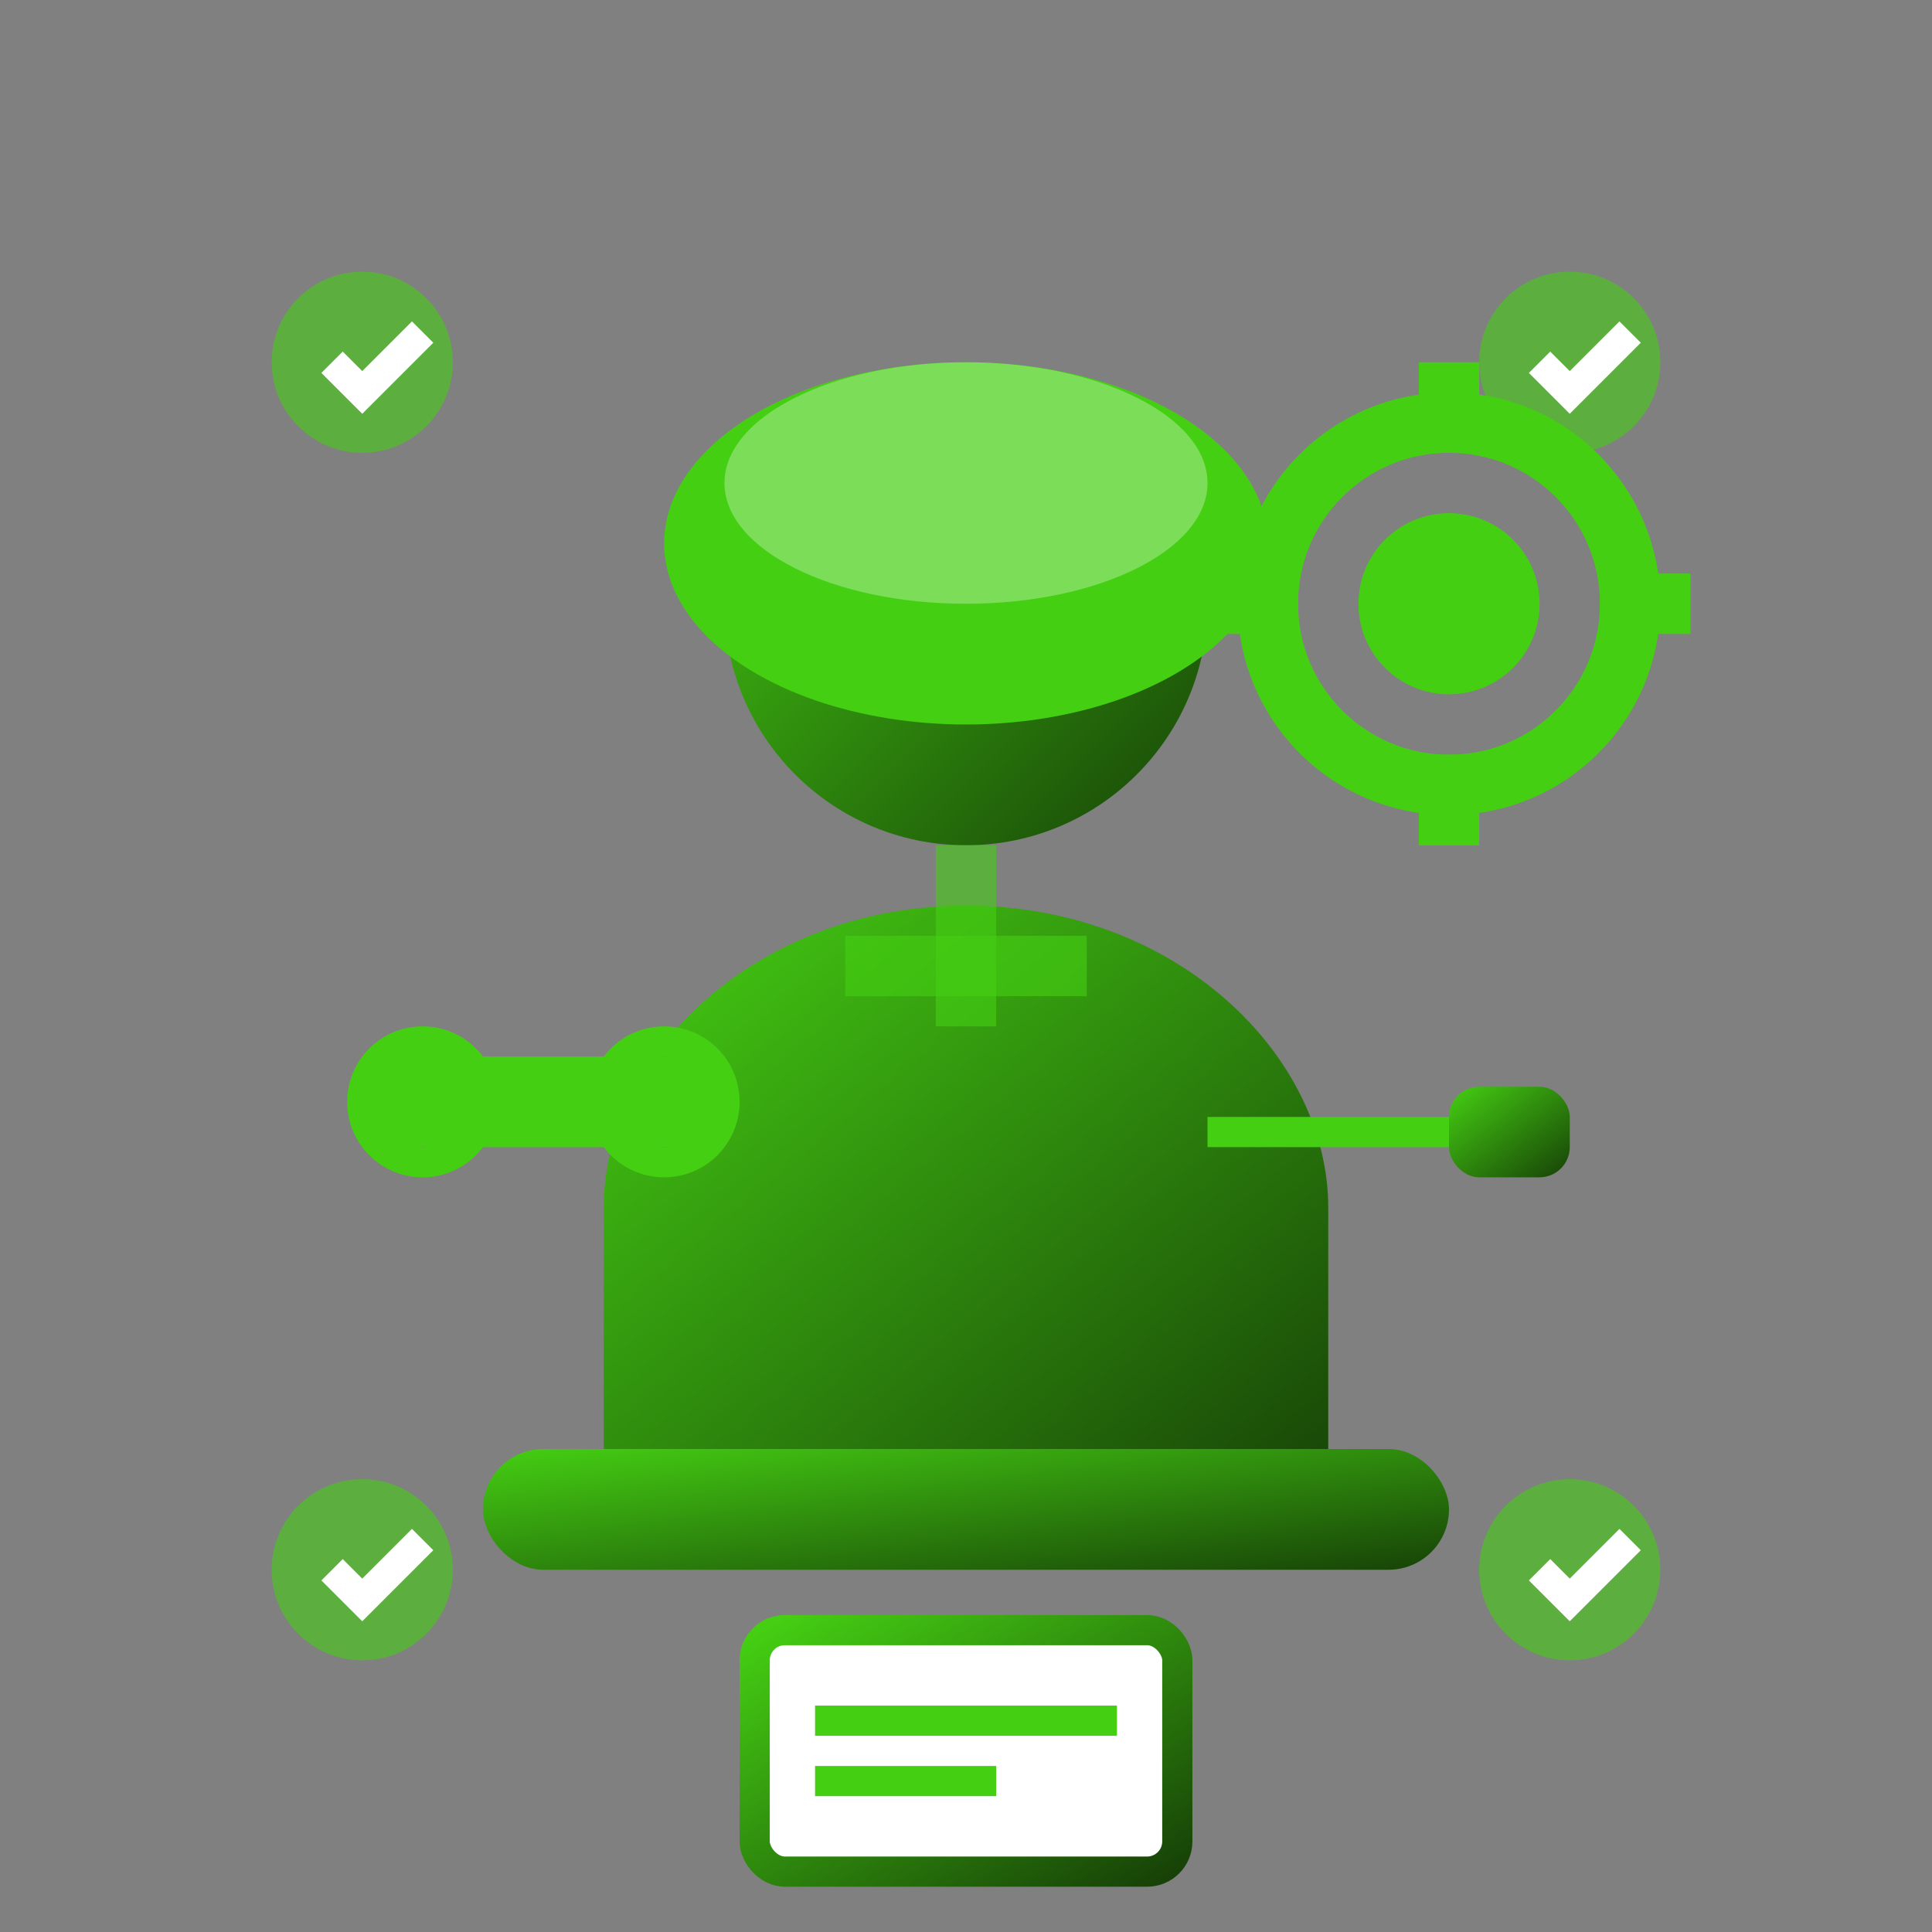
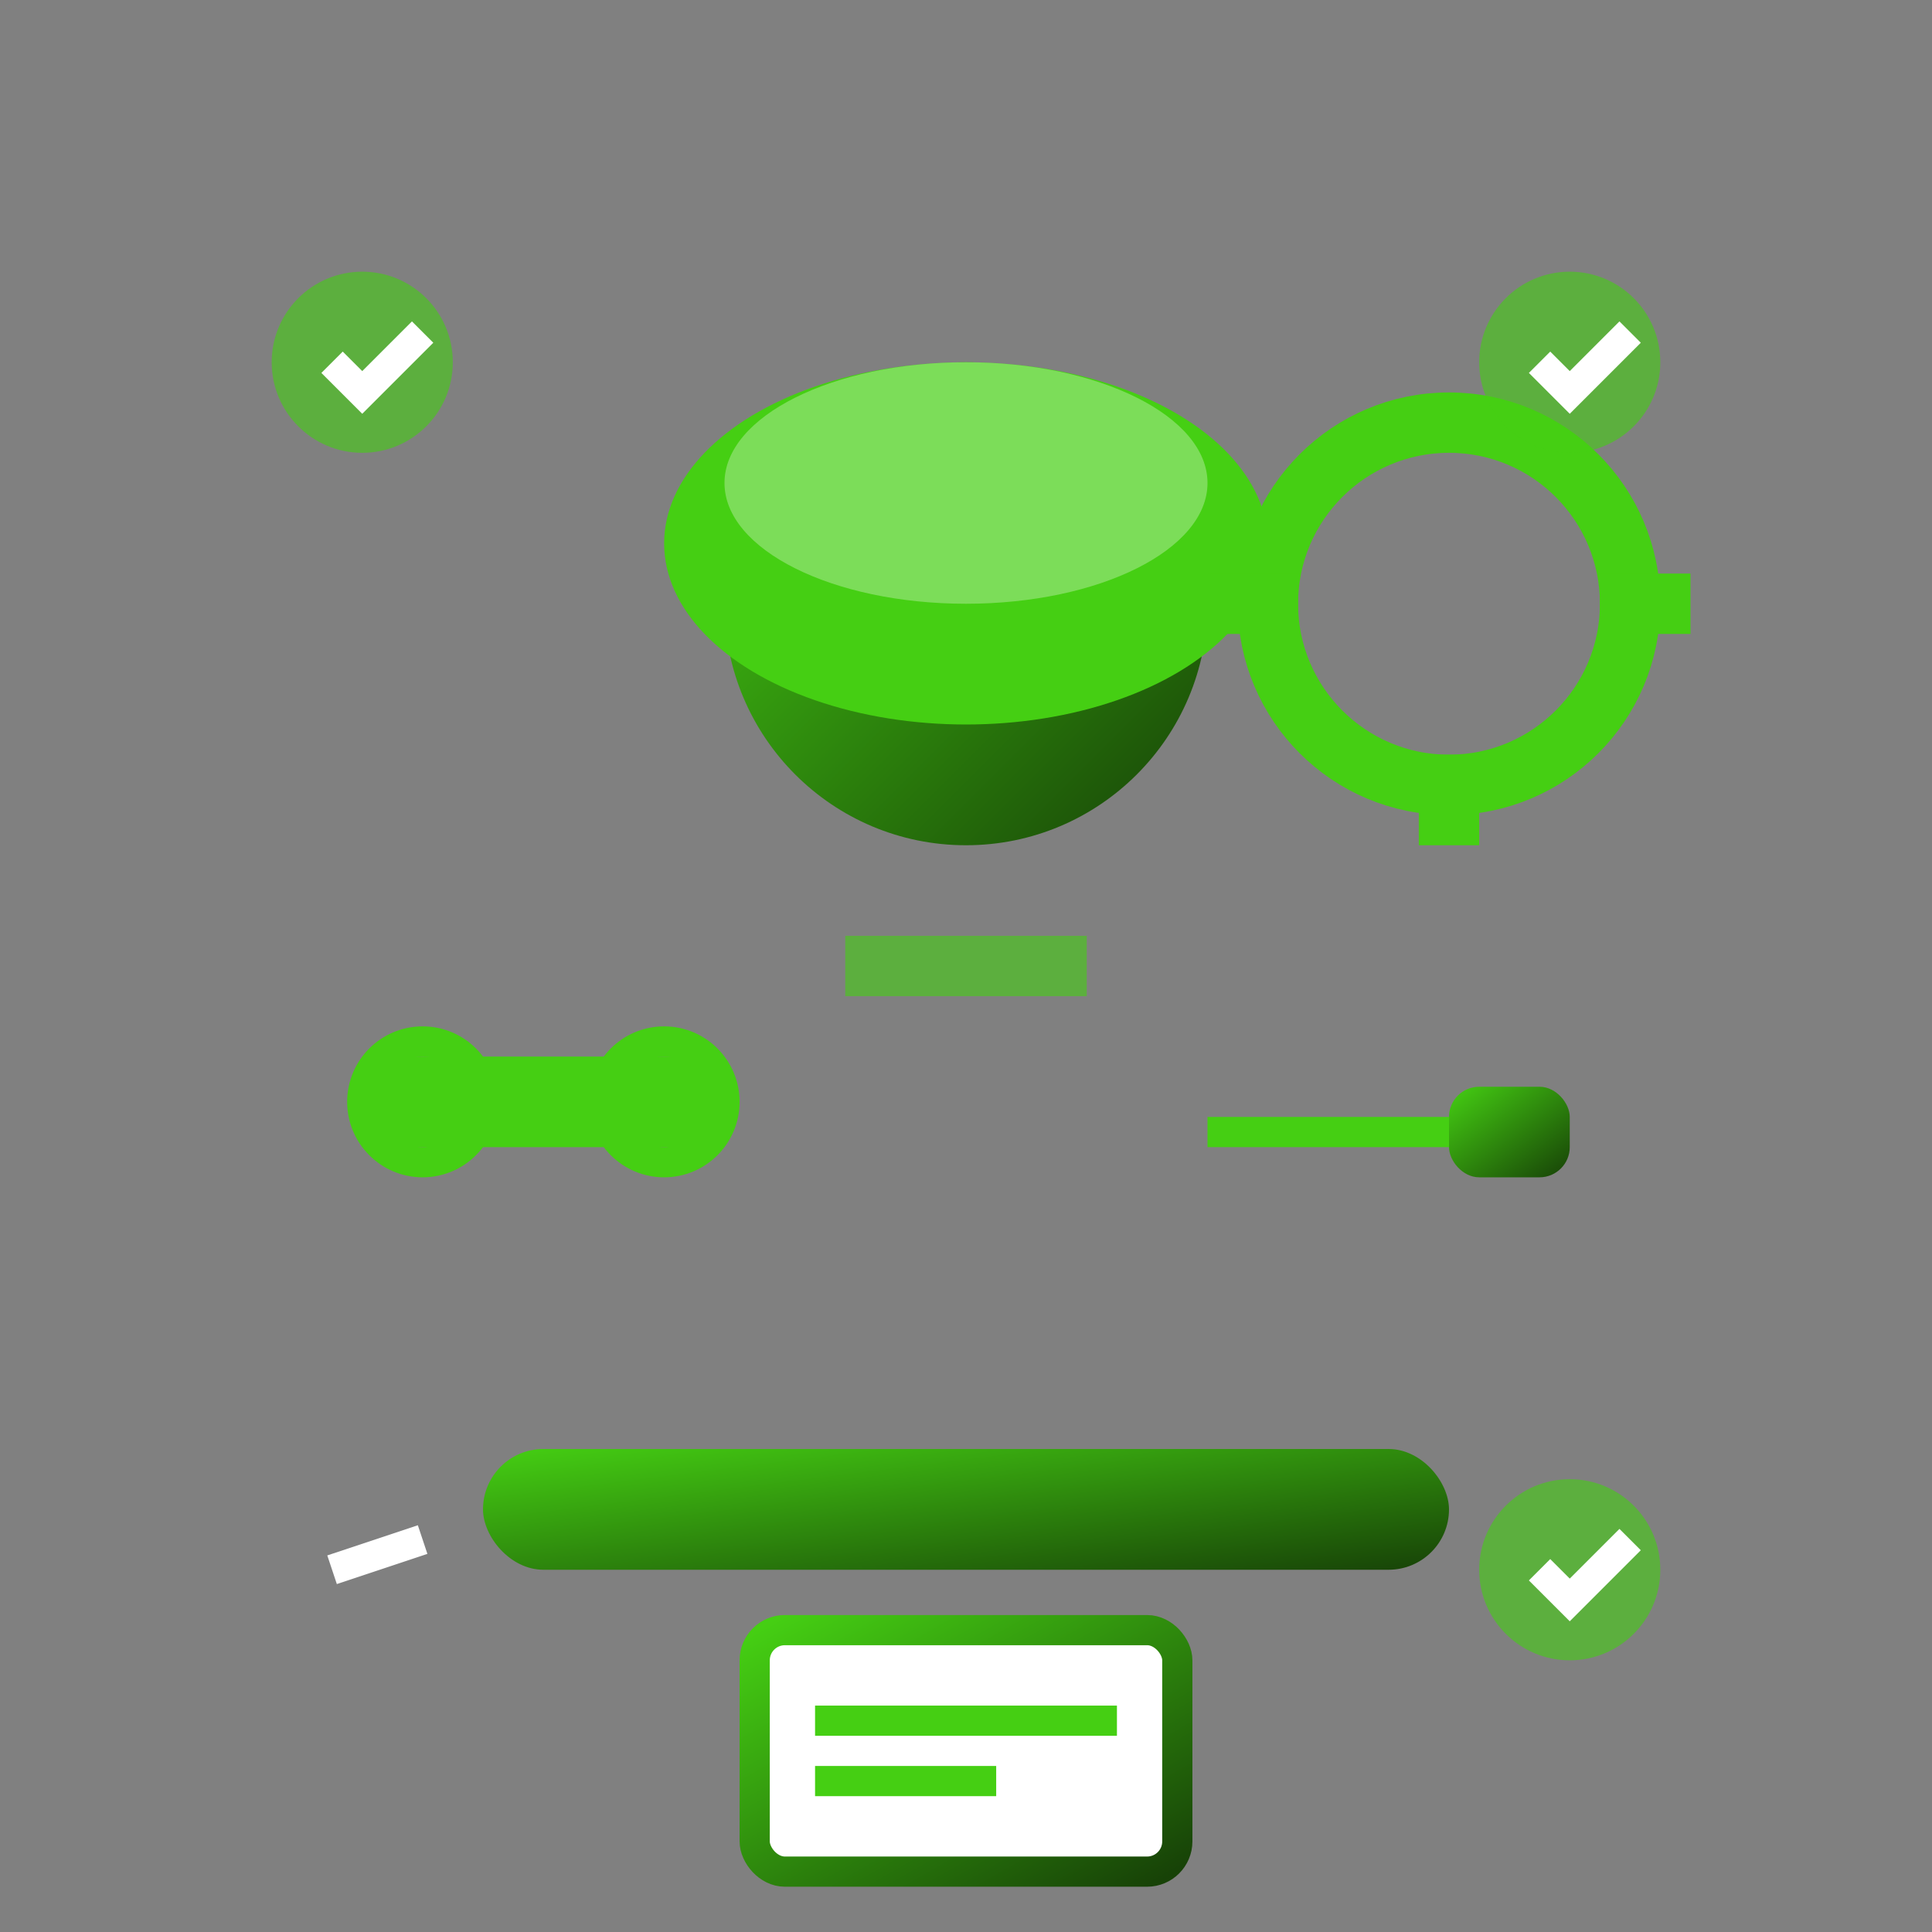
<svg xmlns="http://www.w3.org/2000/svg" viewBox="0 0 64 64" width="64" height="64">
  <rect x="0" y="0" width="64" height="64" fill="#808080" stroke="none" />
  <defs>
    <linearGradient id="expertsGradient" x1="0%" y1="0%" x2="100%" y2="100%">
      <stop offset="0%" style="stop-color:#45cf13;stop-opacity:1" />
      <stop offset="100%" style="stop-color:#174207;stop-opacity:1" />
    </linearGradient>
  </defs>
  <circle cx="32" cy="20" r="8" fill="url(#expertsGradient)" />
-   <path d="M20,40 C20,35 25,30 32,30 C39,30 44,35 44,40 L44,50 L20,50 Z" fill="url(#expertsGradient)" />
  <ellipse cx="32" cy="18" rx="10" ry="6" fill="#45cf13" />
  <ellipse cx="32" cy="16" rx="8" ry="4" fill="white" opacity="0.3" />
  <rect x="16" y="48" width="32" height="4" fill="url(#expertsGradient)" rx="2" />
  <g transform="translate(12,35)">
    <rect x="0" y="0" width="12" height="3" fill="#45cf13" rx="1" />
    <circle cx="2" cy="1.5" r="2" fill="none" stroke="#45cf13" stroke-width="1" />
    <circle cx="10" cy="1.5" r="2" fill="none" stroke="#45cf13" stroke-width="1" />
  </g>
  <g transform="translate(40,37)">
    <rect x="0" y="0" width="8" height="1" fill="#45cf13" />
    <rect x="8" y="-1" width="4" height="3" fill="url(#expertsGradient)" rx="1" />
  </g>
  <g transform="translate(48,20)">
    <circle cx="0" cy="0" r="6" fill="none" stroke="#45cf13" stroke-width="2" />
-     <circle cx="0" cy="0" r="3" fill="#45cf13" />
-     <rect x="-1" y="-8" width="2" height="3" fill="#45cf13" />
    <rect x="-1" y="5" width="2" height="3" fill="#45cf13" />
    <rect x="-8" y="-1" width="3" height="2" fill="#45cf13" />
    <rect x="5" y="-1" width="3" height="2" fill="#45cf13" />
  </g>
  <circle cx="12" cy="12" r="3" fill="#45cf13" opacity="0.6" />
  <circle cx="52" cy="12" r="3" fill="#45cf13" opacity="0.6" />
-   <circle cx="12" cy="52" r="3" fill="#45cf13" opacity="0.6" />
  <circle cx="52" cy="52" r="3" fill="#45cf13" opacity="0.6" />
  <g transform="translate(12,12)">
    <path d="M-1,0 L0,1 L2,-1" stroke="white" stroke-width="1" fill="none" />
  </g>
  <g transform="translate(52,12)">
    <path d="M-1,0 L0,1 L2,-1" stroke="white" stroke-width="1" fill="none" />
  </g>
  <g transform="translate(12,52)">
-     <path d="M-1,0 L0,1 L2,-1" stroke="white" stroke-width="1" fill="none" />
+     <path d="M-1,0 L2,-1" stroke="white" stroke-width="1" fill="none" />
  </g>
  <g transform="translate(52,52)">
    <path d="M-1,0 L0,1 L2,-1" stroke="white" stroke-width="1" fill="none" />
  </g>
  <rect x="25" y="54" width="14" height="8" fill="white" stroke="url(#expertsGradient)" stroke-width="1" rx="1" />
  <line x1="27" y1="57" x2="37" y2="57" stroke="#45cf13" stroke-width="1" />
  <line x1="27" y1="59" x2="33" y2="59" stroke="#45cf13" stroke-width="1" />
-   <path d="M32,28 L32,34" stroke="#45cf13" stroke-width="2" opacity="0.6" />
  <path d="M28,32 L36,32" stroke="#45cf13" stroke-width="2" opacity="0.6" />
</svg>